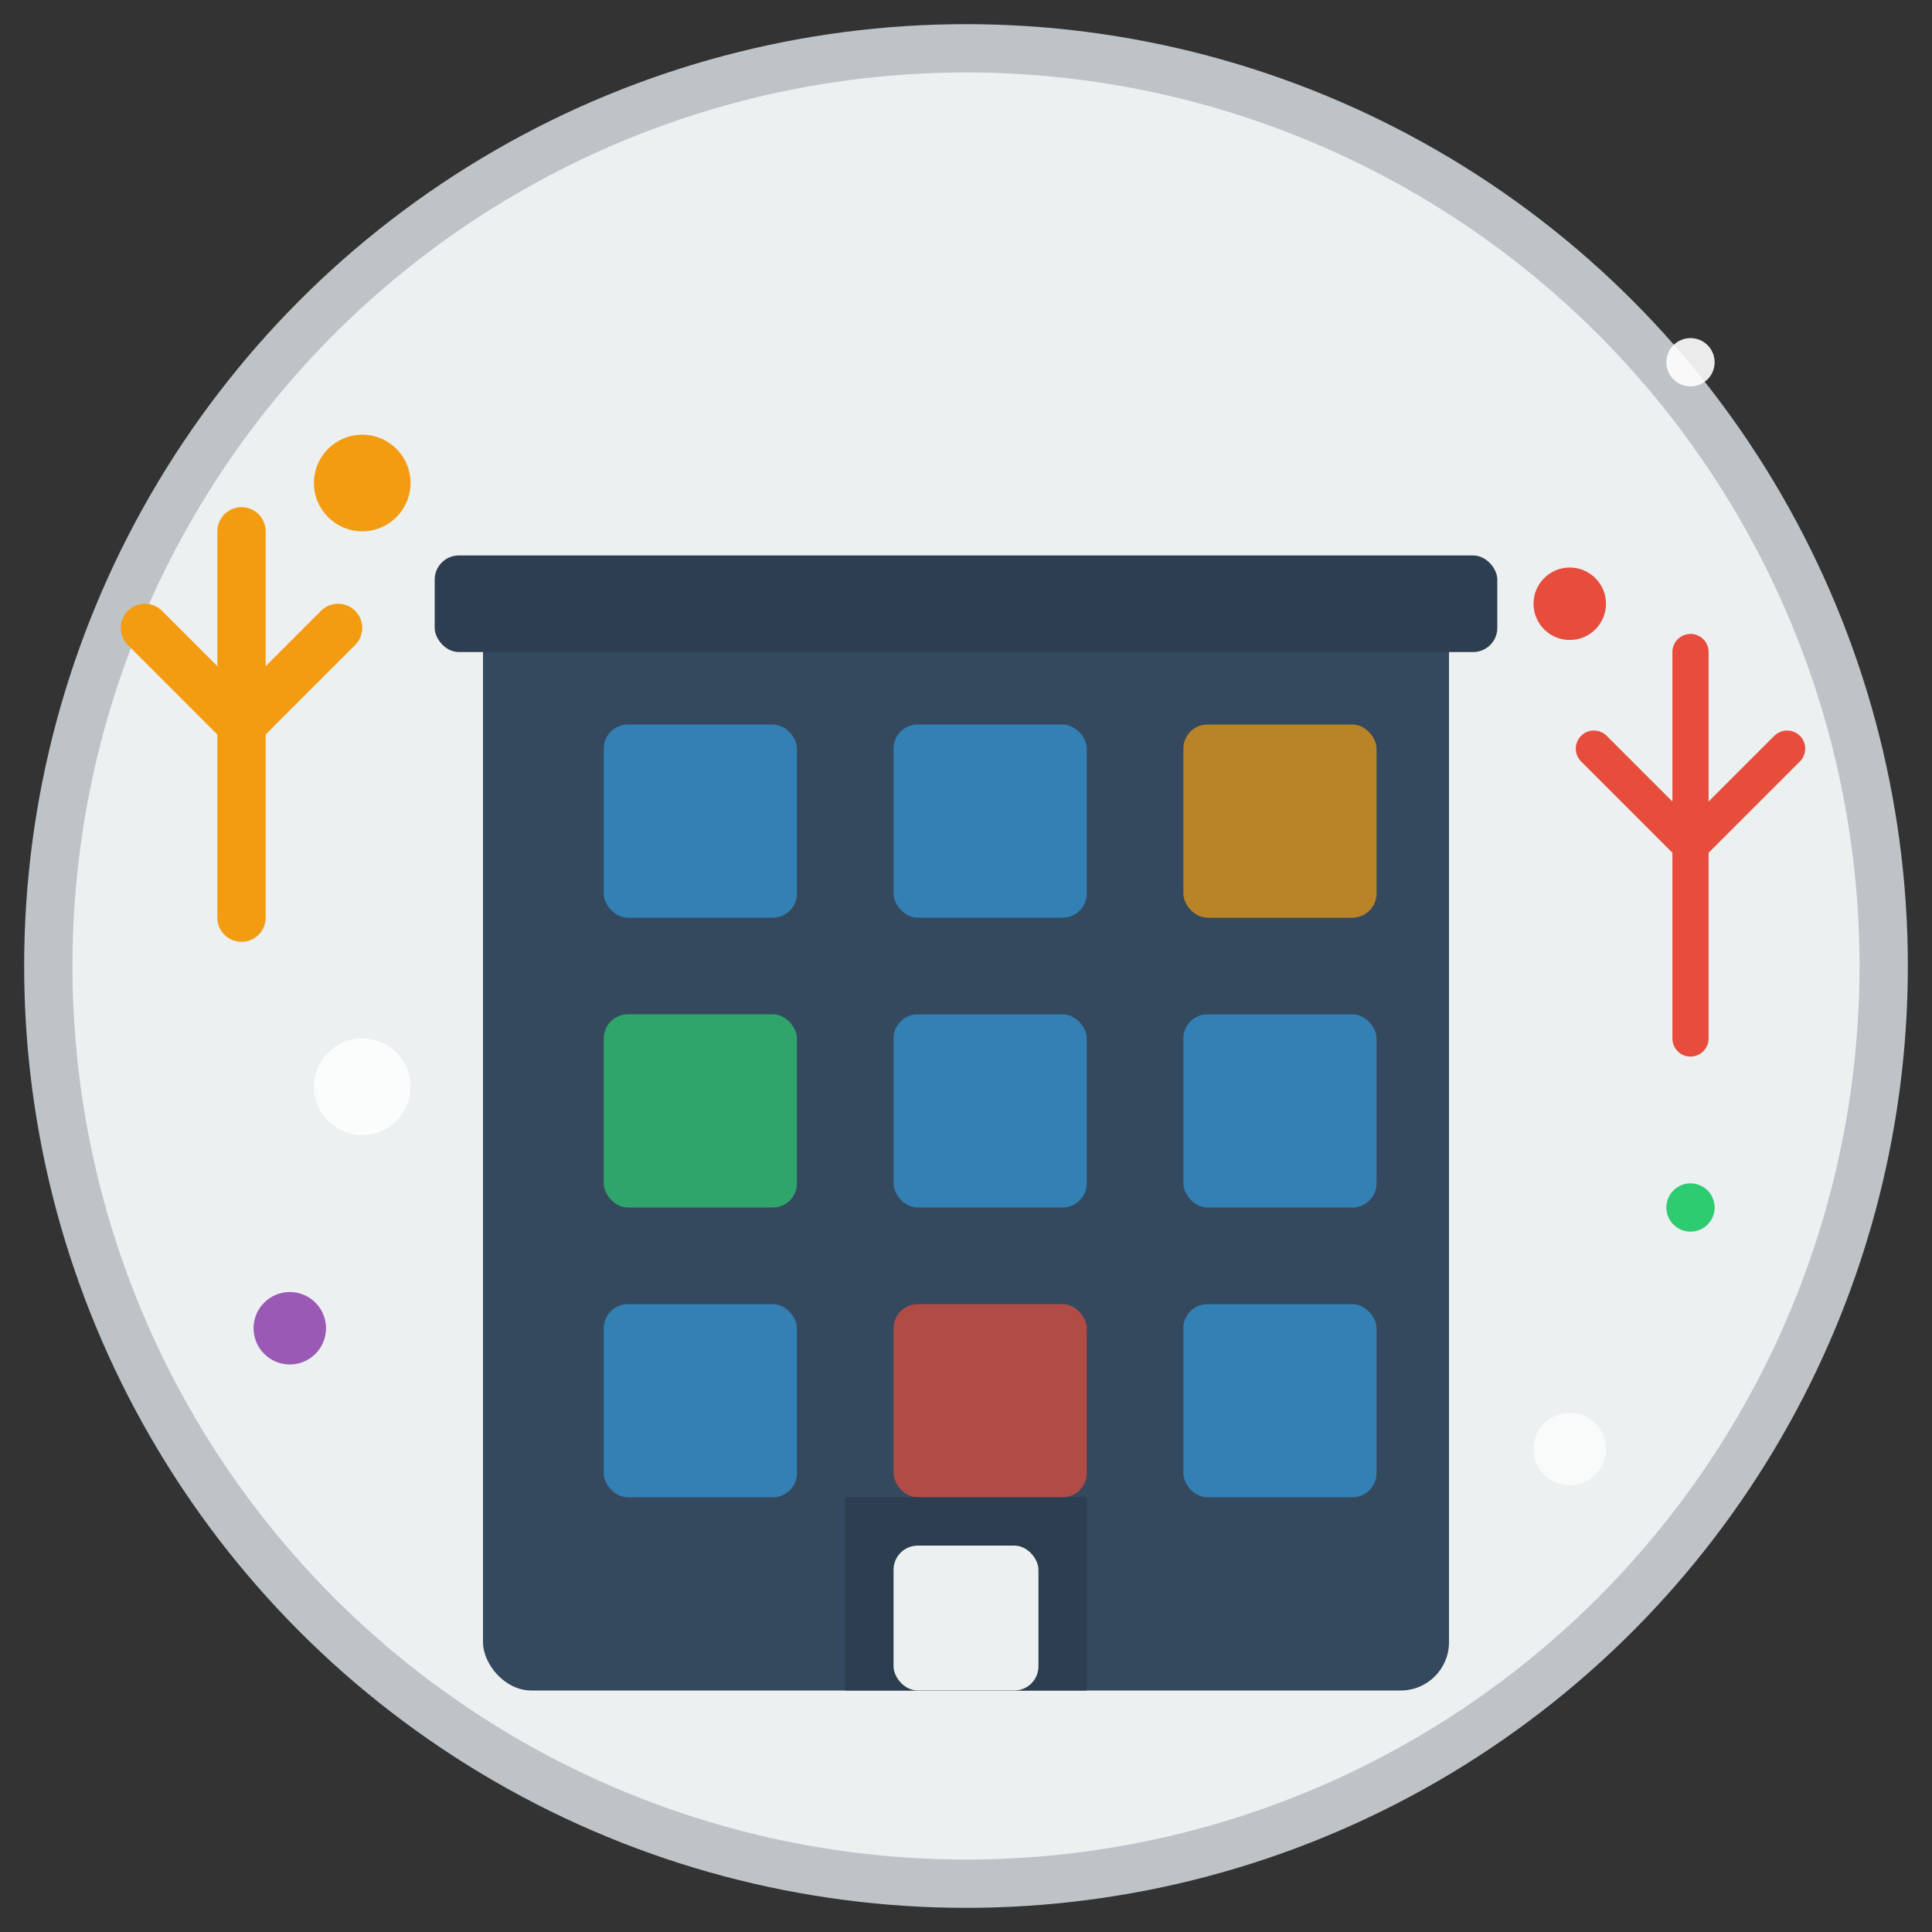
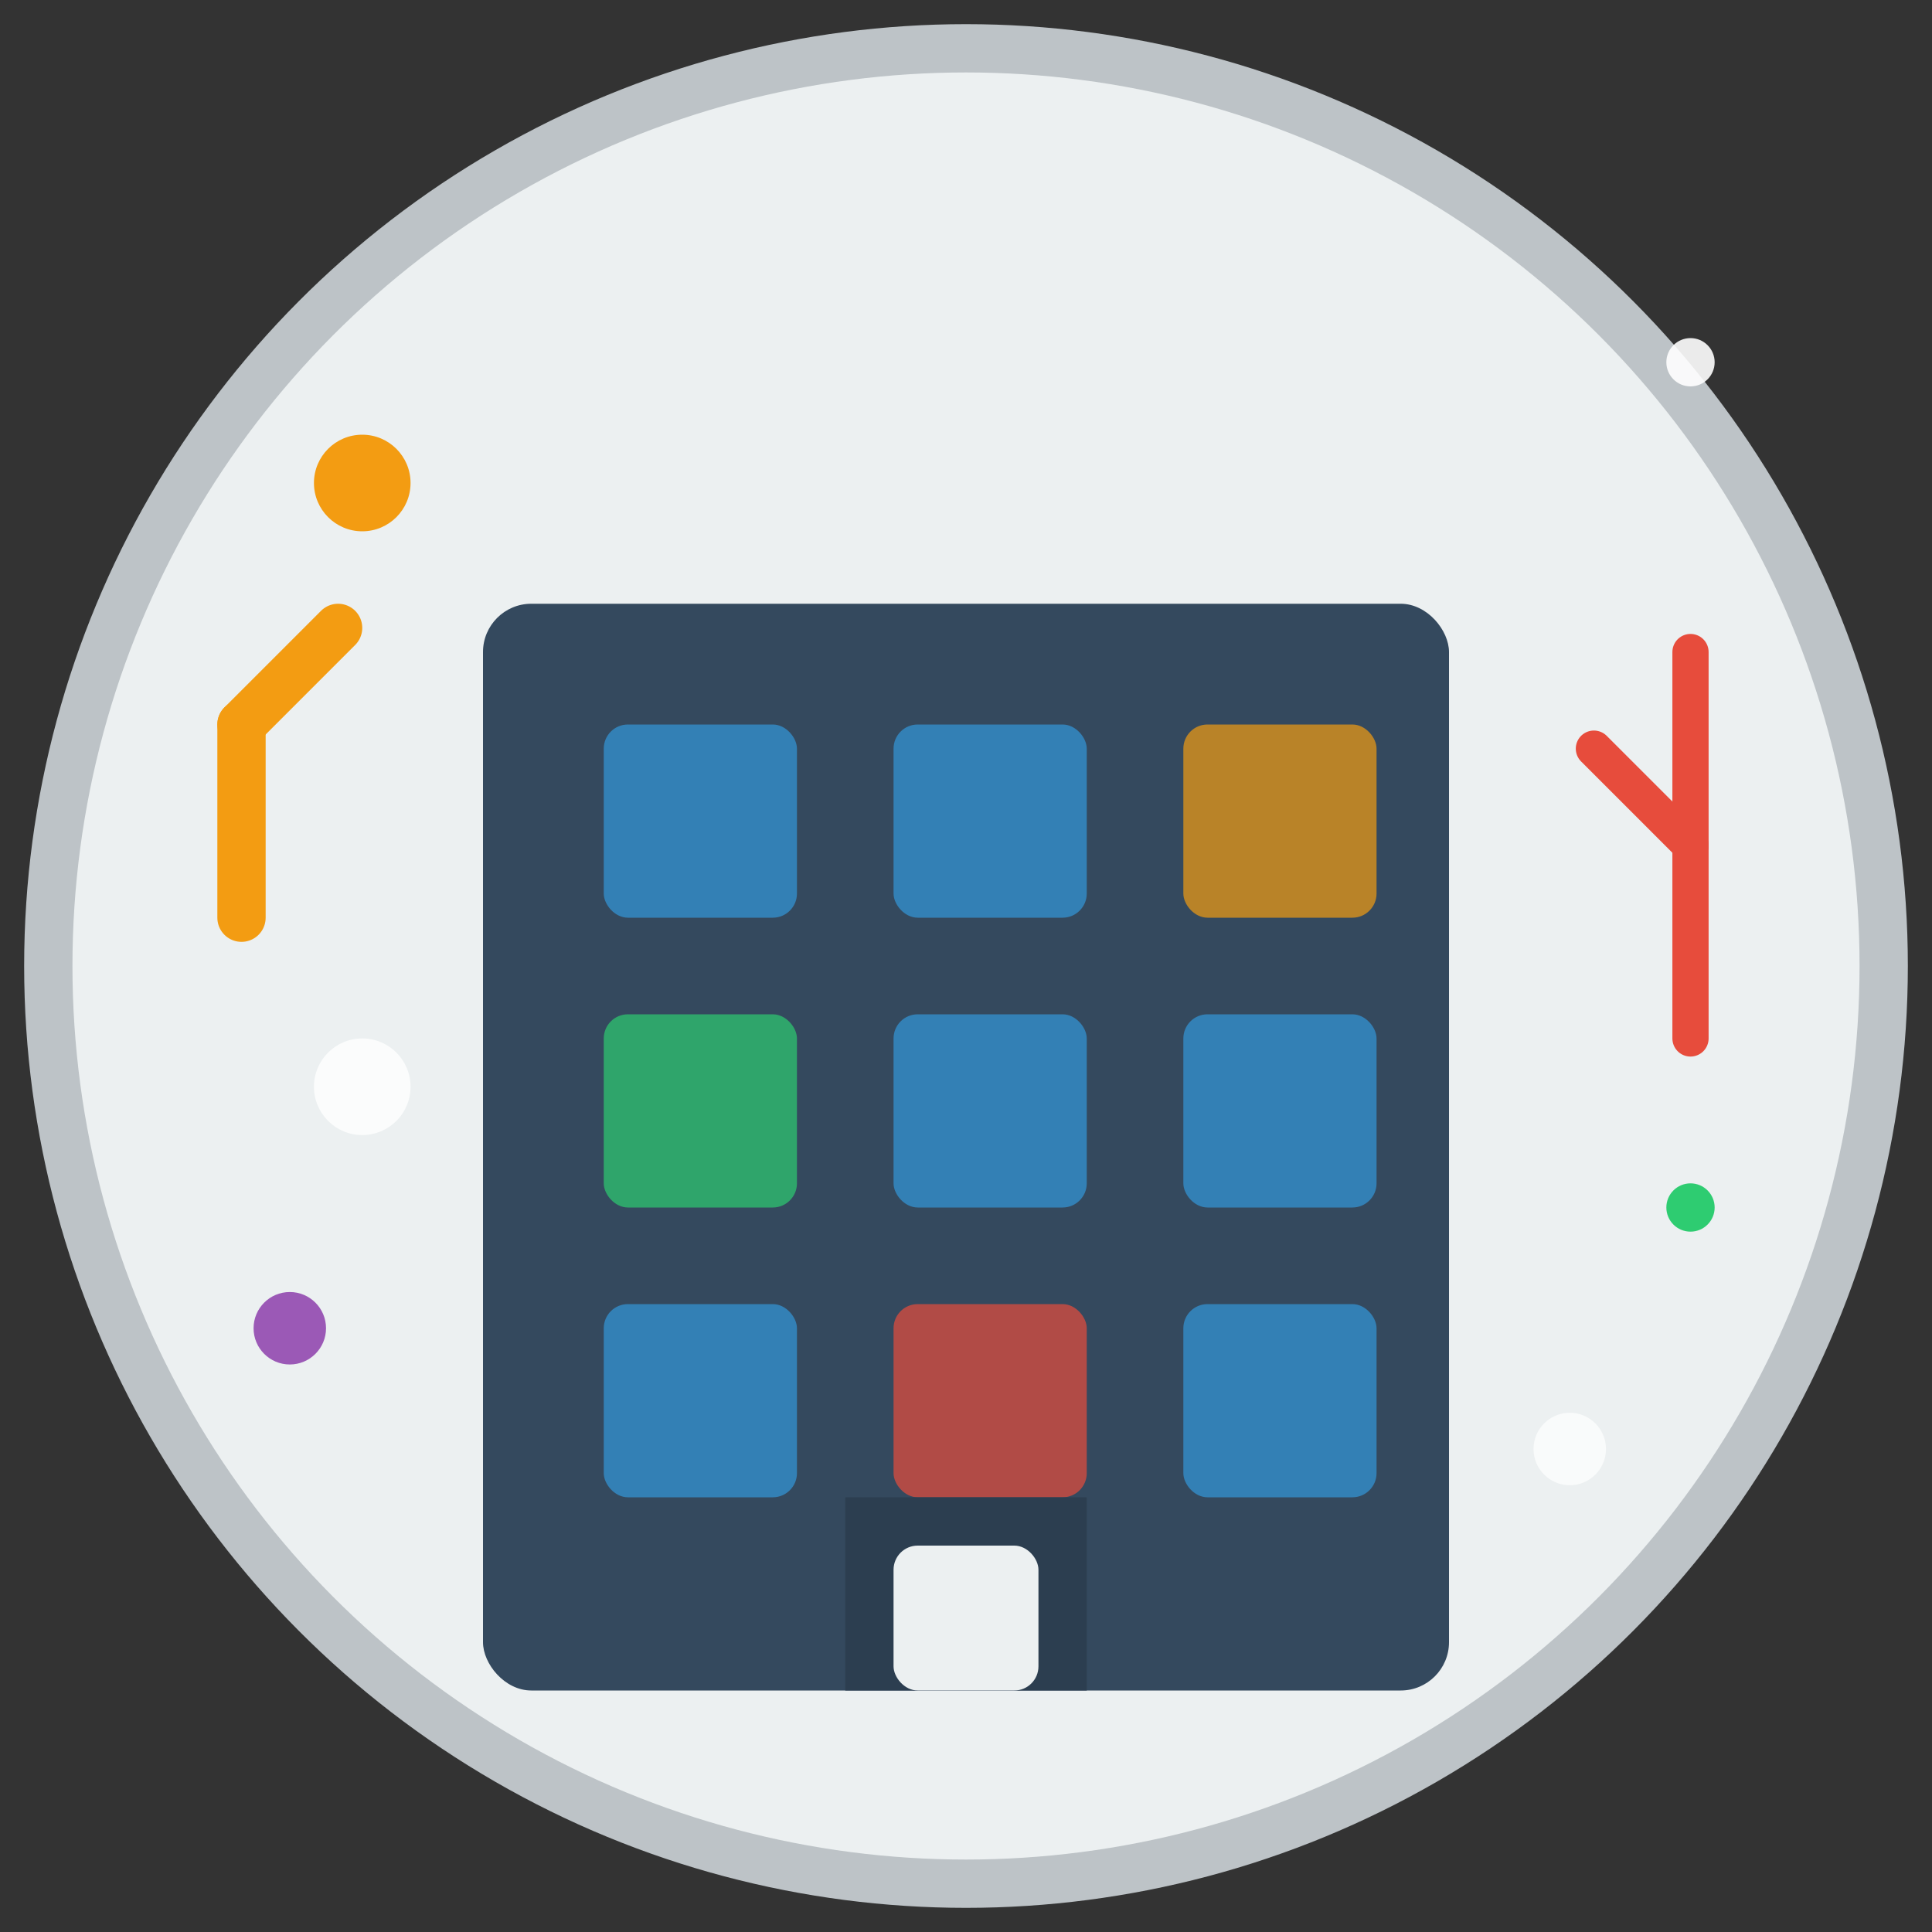
<svg xmlns="http://www.w3.org/2000/svg" width="80" height="80" viewBox="0 0 80 80" fill="none">
  <rect x="0" y="0" width="80" height="80" fill="#333333" stroke="none" />
  <circle cx="40" cy="40" r="38" fill="#ecf0f1" stroke="#bdc3c7" stroke-width="2" />
  <rect x="20" y="25" width="40" height="45" fill="#34495e" rx="2" />
-   <rect x="18" y="23" width="44" height="4" fill="#2c3e50" rx="1" />
  <rect x="25" y="30" width="8" height="8" fill="#3498db" opacity="0.7" rx="1" />
  <rect x="37" y="30" width="8" height="8" fill="#3498db" opacity="0.7" rx="1" />
  <rect x="49" y="30" width="8" height="8" fill="#f39c12" opacity="0.7" rx="1" />
  <rect x="25" y="42" width="8" height="8" fill="#2ecc71" opacity="0.7" rx="1" />
  <rect x="37" y="42" width="8" height="8" fill="#3498db" opacity="0.7" rx="1" />
  <rect x="49" y="42" width="8" height="8" fill="#3498db" opacity="0.7" rx="1" />
  <rect x="25" y="54" width="8" height="8" fill="#3498db" opacity="0.7" rx="1" />
  <rect x="37" y="54" width="8" height="8" fill="#e74c3c" opacity="0.7" rx="1" />
  <rect x="49" y="54" width="8" height="8" fill="#3498db" opacity="0.7" rx="1" />
  <rect x="35" y="62" width="10" height="8" fill="#2c3e50" />
  <rect x="37" y="64" width="6" height="6" fill="#ecf0f1" rx="1" />
  <circle cx="15" cy="20" r="2" fill="#f39c12" />
-   <circle cx="65" cy="25" r="1.5" fill="#e74c3c" />
  <circle cx="70" cy="50" r="1" fill="#2ecc71" />
  <circle cx="12" cy="55" r="1.5" fill="#9b59b6" />
-   <path d="M10 30 L6 26" stroke="#f39c12" stroke-width="2" stroke-linecap="round" />
  <path d="M10 30 L14 26" stroke="#f39c12" stroke-width="2" stroke-linecap="round" />
-   <path d="M10 30 L10 22" stroke="#f39c12" stroke-width="2" stroke-linecap="round" />
  <path d="M10 30 L10 38" stroke="#f39c12" stroke-width="2" stroke-linecap="round" />
  <path d="M70 35 L66 31" stroke="#e74c3c" stroke-width="1.5" stroke-linecap="round" />
-   <path d="M70 35 L74 31" stroke="#e74c3c" stroke-width="1.5" stroke-linecap="round" />
  <path d="M70 35 L70 27" stroke="#e74c3c" stroke-width="1.5" stroke-linecap="round" />
  <path d="M70 35 L70 43" stroke="#e74c3c" stroke-width="1.5" stroke-linecap="round" />
  <circle cx="15" cy="45" r="2" fill="white" opacity="0.8" />
  <circle cx="65" cy="60" r="1.5" fill="white" opacity="0.7" />
  <circle cx="70" cy="15" r="1" fill="white" opacity="0.9" />
</svg>